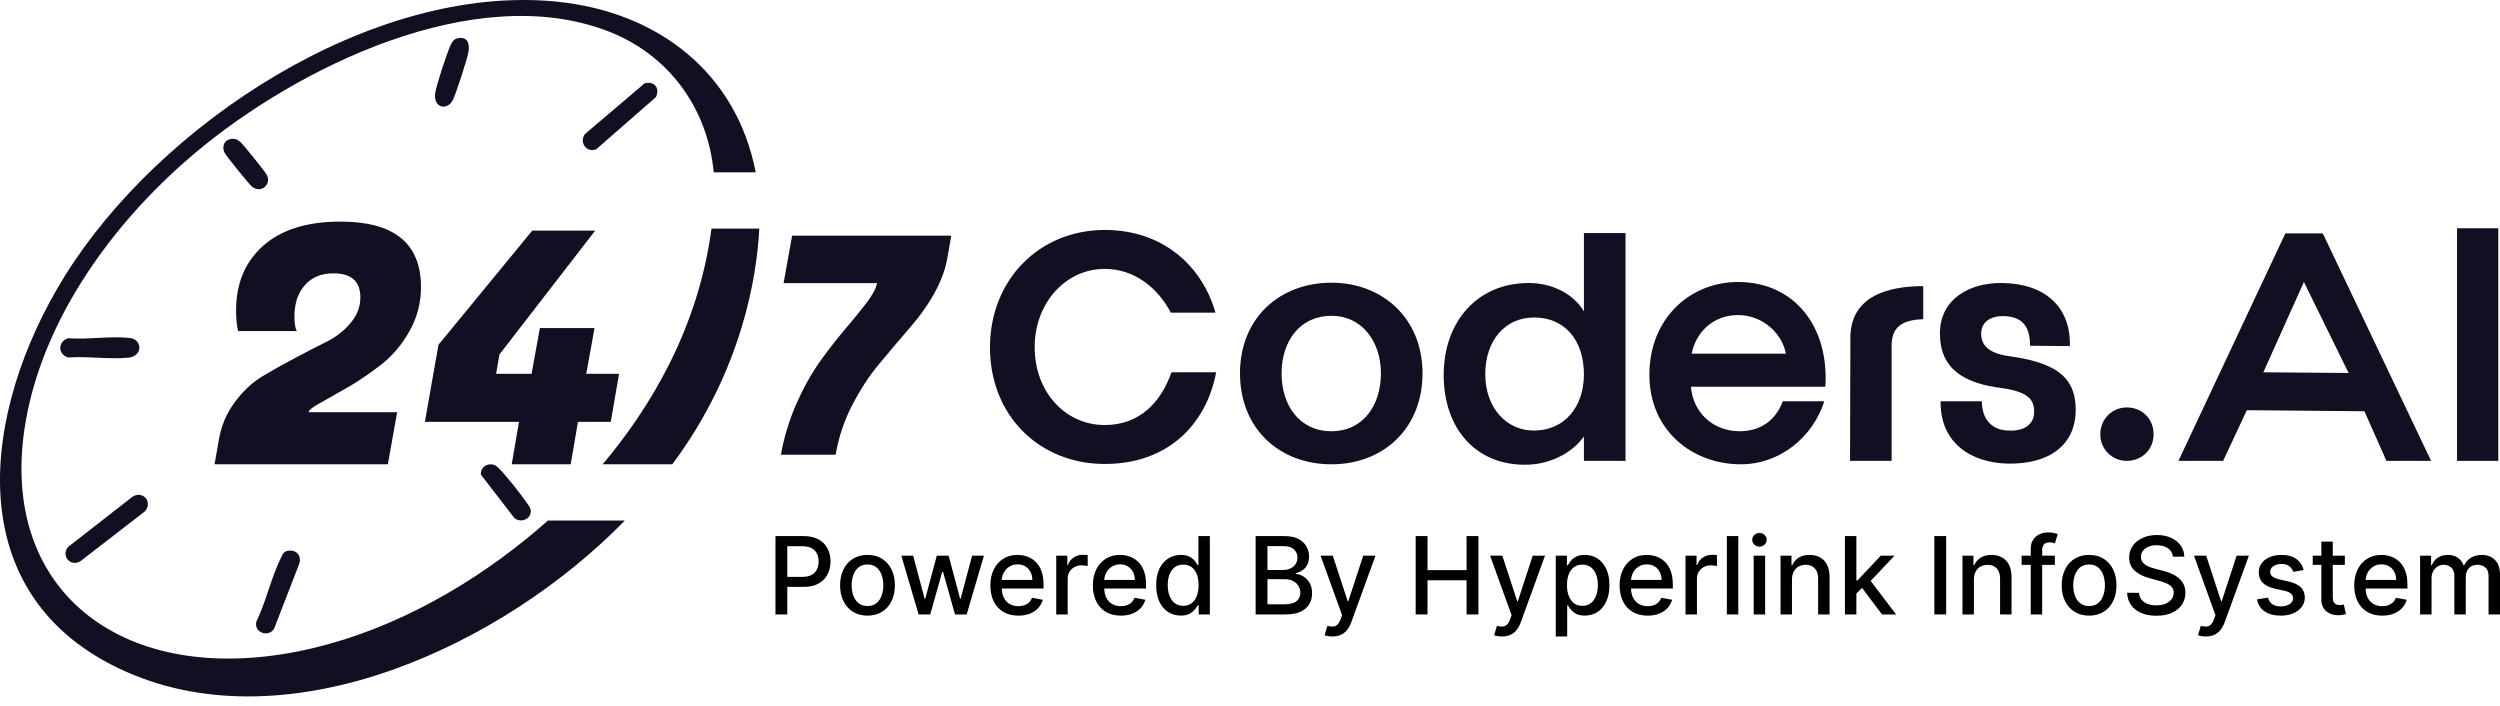
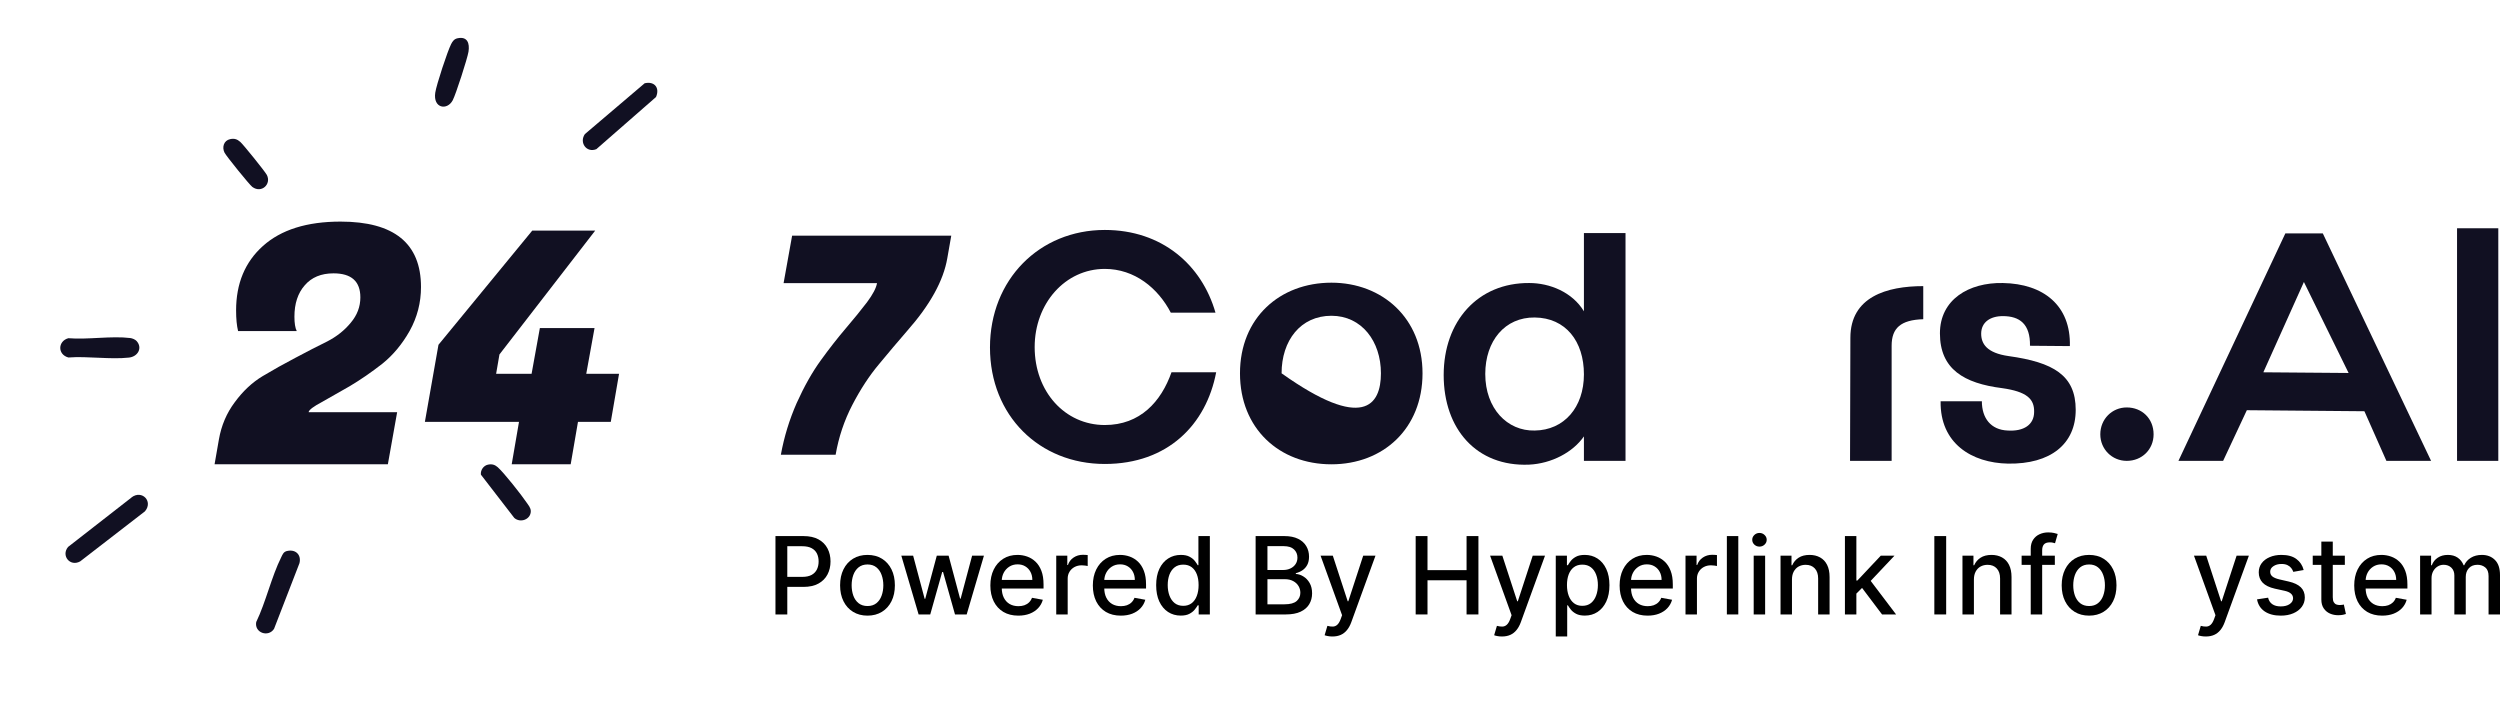
<svg xmlns="http://www.w3.org/2000/svg" width="216" height="61" viewBox="0 0 216 61" fill="none">
  <path d="M95.454 40.087C89.811 40.087 85.534 35.918 85.534 30.022C85.534 24.156 89.811 19.868 95.454 19.868C100.384 19.868 103.83 22.875 105.018 27.014H101.157C100.058 24.9 98.038 23.233 95.454 23.233C92.039 23.233 89.395 26.21 89.395 29.992C89.395 33.833 92.009 36.722 95.454 36.722C98.513 36.722 100.325 34.697 101.216 32.166H105.077C104.216 36.692 100.889 40.087 95.454 40.087Z" fill="#111022" />
-   <path d="M115.036 40.116C110.521 40.116 107.135 37.02 107.135 32.255C107.135 27.461 110.581 24.424 115.036 24.424C119.431 24.424 122.906 27.491 122.906 32.255C122.906 37.02 119.52 40.116 115.036 40.116ZM110.729 32.255C110.729 35.024 112.273 37.258 115.036 37.258C117.768 37.258 119.312 35.024 119.312 32.255C119.312 29.486 117.649 27.282 115.036 27.282C112.363 27.282 110.729 29.426 110.729 32.255Z" fill="#111022" />
+   <path d="M115.036 40.116C110.521 40.116 107.135 37.02 107.135 32.255C107.135 27.461 110.581 24.424 115.036 24.424C119.431 24.424 122.906 27.491 122.906 32.255C122.906 37.02 119.52 40.116 115.036 40.116ZM110.729 32.255C117.768 37.258 119.312 35.024 119.312 32.255C119.312 29.486 117.649 27.282 115.036 27.282C112.363 27.282 110.729 29.426 110.729 32.255Z" fill="#111022" />
  <path d="M132.099 40.146C127.585 40.325 124.734 37.079 124.734 32.404C124.734 27.759 127.674 24.424 132.129 24.453C133.881 24.453 135.841 25.228 136.851 26.895V20.136H140.445V39.819H136.851V37.704C135.901 39.074 134.059 40.057 132.099 40.146ZM128.327 32.315C128.327 35.292 130.228 37.258 132.604 37.198C135.129 37.168 136.851 35.203 136.851 32.344C136.851 29.486 135.277 27.461 132.604 27.431C130.02 27.401 128.327 29.456 128.327 32.315Z" fill="#111022" />
-   <path d="M150.406 40.116C146.278 40.116 142.506 37.258 142.506 32.374C142.506 27.52 146.011 24.364 150.169 24.364C154.98 24.364 158.039 28.146 157.712 33.416H146.1C146.278 35.65 148.001 37.228 150.228 37.258C152.248 37.288 153.495 36.156 154.03 34.667H157.623C156.643 37.734 153.822 40.116 150.406 40.116ZM146.159 30.558H154.297C154 28.86 152.337 27.223 150.169 27.223C148.06 27.223 146.545 28.652 146.159 30.558Z" fill="#111022" />
  <path d="M159.873 29.188C159.873 25.645 163.021 24.721 166.169 24.721V27.58C164.209 27.64 163.437 28.354 163.437 29.873V39.819H159.843L159.873 29.188Z" fill="#111022" />
  <path d="M173.491 40.057C170.342 39.997 167.61 38.3 167.669 34.667H171.233C171.233 36.126 172.006 37.139 173.461 37.198C174.857 37.288 175.748 36.692 175.748 35.59C175.778 34.459 175.094 33.833 172.986 33.536C169.689 33.119 167.61 31.898 167.61 28.801C167.61 25.883 170.105 24.394 173.045 24.453C176.55 24.513 178.926 26.389 178.837 29.903L175.391 29.873C175.421 27.997 174.5 27.312 173.045 27.312C171.946 27.312 171.174 27.848 171.174 28.831C171.174 29.694 171.649 30.498 173.55 30.766C177.381 31.302 179.341 32.404 179.341 35.411C179.341 38.359 177.173 40.116 173.491 40.057Z" fill="#111022" />
  <path d="M183.753 39.819C182.476 39.819 181.466 38.806 181.466 37.526C181.466 36.216 182.476 35.203 183.753 35.203C185.06 35.203 186.07 36.156 186.07 37.526C186.07 38.836 185.06 39.819 183.753 39.819Z" fill="#111022" />
  <path d="M188.217 39.819L197.454 20.166H200.691L210.046 39.819H206.185L204.285 35.531L194.127 35.442L192.078 39.819H188.217ZM195.553 32.166L202.919 32.226L199.058 24.364L195.553 32.166Z" fill="#111022" />
  <path d="M212.289 39.819V19.722H215.853V39.819H212.289Z" fill="#111022" />
  <path d="M72.198 39.291H67.466C67.746 37.749 68.202 36.259 68.833 34.822C69.481 33.385 70.174 32.158 70.91 31.141C71.646 30.125 72.365 29.204 73.066 28.381C73.784 27.539 74.398 26.785 74.906 26.119C75.414 25.436 75.704 24.884 75.774 24.463H67.702L68.439 20.362H82.189L81.847 22.307C81.514 24.253 80.357 26.347 78.376 28.591C77.57 29.52 76.755 30.484 75.931 31.483C75.108 32.464 74.345 33.63 73.644 34.98C72.943 36.329 72.461 37.766 72.198 39.291Z" fill="#111022" />
  <path d="M11.371 42.978L5.883 47.254C5.257 48.007 6.054 48.99 6.925 48.505L12.522 44.18C13.257 43.319 12.264 42.295 11.367 42.973L11.371 42.978Z" fill="#111022" />
  <path d="M55.699 7.194L50.535 11.585C50.027 12.31 50.666 13.233 51.524 12.888L56.679 8.384C57.025 7.592 56.553 6.997 55.699 7.194Z" fill="#111022" />
  <path d="M24.82 47.6C24.496 47.674 24.434 47.871 24.303 48.133C23.454 49.834 22.977 52.003 22.137 53.744C21.966 54.671 23.178 55.095 23.677 54.334L25.874 48.658C26.054 47.941 25.542 47.438 24.82 47.604V47.6Z" fill="#111022" />
  <path d="M11.148 30.895C11.922 30.808 12.338 30.047 11.795 29.457C11.677 29.33 11.432 29.229 11.257 29.207C9.625 29.006 7.581 29.36 5.905 29.221C4.995 29.47 4.955 30.624 5.905 30.887C7.572 30.76 9.524 31.075 11.152 30.895H11.148Z" fill="#111022" />
  <path d="M39.113 8.668C39.388 8.147 40.382 5.06 40.478 4.47C40.592 3.74 40.386 3.123 39.529 3.307C39.24 3.368 39.104 3.565 38.977 3.81C38.658 4.439 37.712 7.312 37.607 8.003C37.402 9.367 38.636 9.564 39.113 8.668Z" fill="#111022" />
  <path d="M43.025 40.384C42.754 40.148 42.513 40.069 42.15 40.148C41.773 40.231 41.502 40.629 41.55 41.01L44.434 44.748C44.959 45.216 45.861 44.88 45.861 44.167C45.861 43.865 45.638 43.629 45.476 43.389C45.065 42.772 43.533 40.835 43.021 40.384H43.025Z" fill="#111022" />
  <path d="M23.052 15.109C22.898 14.816 21.025 12.49 20.758 12.258C20.487 12.022 20.246 11.943 19.883 12.022C19.336 12.14 19.161 12.717 19.402 13.194C19.546 13.482 21.555 15.97 21.8 16.15C22.596 16.736 23.472 15.905 23.052 15.109Z" fill="#111022" />
  <path d="M25.438 27.366C25.438 27.924 25.505 28.337 25.639 28.606H20.571C20.457 28.145 20.399 27.549 20.399 26.818C20.399 24.491 21.172 22.636 22.718 21.252C24.283 19.848 26.517 19.146 29.418 19.146C34.055 19.146 36.374 21.03 36.374 24.799C36.374 26.145 36.05 27.405 35.401 28.578C34.752 29.731 33.96 30.683 33.025 31.433C32.089 32.164 31.154 32.808 30.219 33.365C29.284 33.904 28.473 34.365 27.786 34.75C27.099 35.115 26.726 35.394 26.669 35.586V35.615H34.313L33.511 40.115H18.539L18.911 37.98C19.121 36.769 19.579 35.692 20.285 34.75C20.991 33.788 21.793 33.039 22.69 32.5C23.587 31.962 24.532 31.433 25.524 30.914C26.535 30.375 27.452 29.904 28.272 29.501C29.093 29.078 29.77 28.539 30.305 27.885C30.858 27.232 31.135 26.501 31.135 25.693C31.135 24.309 30.362 23.617 28.816 23.617C27.747 23.617 26.917 23.963 26.326 24.655C25.734 25.328 25.438 26.232 25.438 27.366Z" fill="#111022" />
  <path d="M49.307 40.115H44.211L44.841 36.452H36.71L37.884 29.789L45.986 19.925H51.425L43.152 30.625L42.865 32.298H45.929L46.644 28.347H51.368L50.652 32.298H53.486L52.771 36.452H49.937L49.307 40.115Z" fill="#111022" />
-   <path fill-rule="evenodd" clip-rule="evenodd" d="M48.115 0.141C32.132 -1.451 13.756 10.701 5.585 23.868C-1.579 35.413 -3.819 51.557 10.947 58.06C25.117 64.296 43.473 55.758 53.985 44.977H47.339C46.071 46.102 44.739 47.179 43.353 48.194C37.301 52.629 30.229 55.882 23.012 56.709C8.706 58.344 -0.83 49.432 2.531 34.879C4.487 26.413 10.364 18.651 16.925 13.159C25.686 5.821 40.942 -1.678 52.426 2.655C57.788 4.68 61.151 9.376 61.665 14.892H65.294C63.63 6.25 56.801 1.012 48.115 0.145V0.141ZM52.07 40.115H58.089C64.158 31.965 65.395 23.797 65.604 19.754H61.471C60.328 28.411 56.135 35.291 52.07 40.115Z" fill="#111022" />
  <path d="M209.097 53.088V48.01H210.046V48.837H210.109C210.214 48.557 210.387 48.338 210.628 48.182C210.868 48.023 211.156 47.944 211.491 47.944C211.83 47.944 212.114 48.023 212.343 48.182C212.575 48.341 212.746 48.559 212.856 48.837H212.909C213.03 48.565 213.223 48.349 213.487 48.188C213.752 48.025 214.067 47.944 214.433 47.944C214.894 47.944 215.269 48.088 215.56 48.377C215.853 48.666 216 49.101 216 49.683V53.088H215.012V49.775C215.012 49.432 214.918 49.182 214.73 49.028C214.543 48.874 214.319 48.797 214.059 48.797C213.738 48.797 213.487 48.896 213.309 49.094C213.13 49.291 213.041 49.543 213.041 49.852V53.088H212.056V49.713C212.056 49.437 211.97 49.216 211.798 49.048C211.626 48.881 211.402 48.797 211.127 48.797C210.94 48.797 210.767 48.846 210.608 48.946C210.451 49.043 210.325 49.178 210.228 49.352C210.133 49.526 210.085 49.728 210.085 49.957V53.088H209.097Z" fill="black" />
  <path d="M205.821 53.191C205.321 53.191 204.89 53.084 204.529 52.87C204.169 52.654 203.892 52.351 203.695 51.961C203.502 51.568 203.405 51.109 203.405 50.582C203.405 50.062 203.502 49.603 203.695 49.207C203.892 48.81 204.165 48.5 204.515 48.278C204.868 48.055 205.28 47.944 205.752 47.944C206.038 47.944 206.316 47.991 206.585 48.086C206.854 48.181 207.095 48.33 207.309 48.532C207.523 48.735 207.691 48.998 207.815 49.322C207.938 49.644 208 50.035 208 50.496V50.847H203.963V50.106H207.031C207.031 49.846 206.978 49.616 206.873 49.415C206.767 49.212 206.618 49.053 206.426 48.936C206.237 48.819 206.014 48.76 205.758 48.76C205.481 48.76 205.238 48.829 205.031 48.965C204.826 49.1 204.667 49.276 204.555 49.494C204.445 49.71 204.39 49.945 204.39 50.199V50.777C204.39 51.117 204.449 51.405 204.568 51.643C204.69 51.881 204.858 52.063 205.074 52.189C205.29 52.312 205.542 52.374 205.831 52.374C206.019 52.374 206.189 52.347 206.344 52.295C206.498 52.239 206.631 52.158 206.744 52.05C206.856 51.942 206.942 51.809 207.002 51.65L207.937 51.819C207.862 52.094 207.728 52.335 207.534 52.543C207.342 52.748 207.101 52.907 206.81 53.022C206.521 53.134 206.192 53.191 205.821 53.191Z" fill="black" />
  <path d="M202.594 48.01V48.804H199.82V48.01H202.594ZM200.564 46.794H201.552V51.597C201.552 51.789 201.581 51.933 201.638 52.03C201.695 52.125 201.769 52.19 201.86 52.225C201.952 52.258 202.053 52.275 202.161 52.275C202.24 52.275 202.309 52.269 202.369 52.258C202.428 52.247 202.475 52.239 202.508 52.232L202.686 53.049C202.629 53.071 202.547 53.093 202.442 53.115C202.336 53.139 202.204 53.152 202.045 53.154C201.785 53.159 201.542 53.112 201.317 53.016C201.093 52.919 200.911 52.769 200.772 52.566C200.633 52.363 200.564 52.108 200.564 51.802V46.794Z" fill="black" />
  <path d="M199.037 49.25L198.141 49.408C198.104 49.294 198.044 49.185 197.963 49.081C197.883 48.977 197.775 48.893 197.639 48.827C197.502 48.76 197.331 48.727 197.126 48.727C196.846 48.727 196.613 48.79 196.426 48.916C196.238 49.039 196.144 49.199 196.144 49.395C196.144 49.565 196.207 49.702 196.333 49.805C196.459 49.909 196.661 49.994 196.941 50.06L197.748 50.245C198.215 50.353 198.563 50.519 198.793 50.744C199.022 50.969 199.136 51.261 199.136 51.62C199.136 51.924 199.048 52.196 198.872 52.434C198.698 52.669 198.454 52.855 198.141 52.989C197.831 53.123 197.47 53.191 197.06 53.191C196.492 53.191 196.028 53.069 195.668 52.827C195.309 52.582 195.089 52.235 195.007 51.785L195.963 51.64C196.022 51.889 196.144 52.078 196.33 52.205C196.515 52.331 196.756 52.394 197.054 52.394C197.378 52.394 197.637 52.327 197.831 52.192C198.025 52.056 198.122 51.889 198.122 51.693C198.122 51.534 198.062 51.401 197.943 51.293C197.826 51.185 197.647 51.103 197.404 51.048L196.545 50.86C196.071 50.752 195.72 50.58 195.493 50.344C195.268 50.108 195.156 49.81 195.156 49.448C195.156 49.148 195.24 48.886 195.407 48.661C195.575 48.437 195.806 48.261 196.102 48.136C196.397 48.008 196.735 47.944 197.116 47.944C197.665 47.944 198.097 48.063 198.412 48.301C198.728 48.537 198.936 48.853 199.037 49.25Z" fill="black" />
  <path d="M190.584 54.993C190.436 54.993 190.302 54.981 190.18 54.956C190.059 54.934 189.969 54.91 189.909 54.884L190.147 54.074C190.328 54.122 190.489 54.143 190.63 54.136C190.771 54.13 190.896 54.077 191.004 53.978C191.114 53.879 191.211 53.717 191.295 53.492L191.417 53.154L189.559 48.01H190.617L191.903 51.951H191.956L193.242 48.01H194.303L192.21 53.766C192.113 54.031 191.99 54.254 191.84 54.437C191.69 54.622 191.512 54.761 191.304 54.854C191.097 54.946 190.857 54.993 190.584 54.993Z" fill="black" />
-   <path d="M187.74 48.096C187.704 47.783 187.559 47.54 187.303 47.368C187.048 47.194 186.726 47.107 186.338 47.107C186.06 47.107 185.82 47.151 185.617 47.24C185.414 47.325 185.257 47.445 185.144 47.597C185.034 47.746 184.979 47.917 184.979 48.109C184.979 48.27 185.016 48.409 185.091 48.526C185.169 48.642 185.269 48.74 185.392 48.82C185.518 48.897 185.652 48.962 185.796 49.015C185.939 49.066 186.077 49.108 186.209 49.141L186.87 49.312C187.086 49.365 187.308 49.437 187.535 49.527C187.762 49.618 187.972 49.737 188.166 49.884C188.36 50.032 188.517 50.215 188.636 50.433C188.757 50.651 188.817 50.913 188.817 51.217C188.817 51.6 188.718 51.941 188.52 52.238C188.324 52.536 188.038 52.771 187.664 52.943C187.291 53.114 186.84 53.2 186.311 53.2C185.804 53.2 185.366 53.12 184.996 52.959C184.625 52.798 184.335 52.57 184.126 52.275C183.917 51.977 183.801 51.624 183.779 51.217H184.804C184.824 51.461 184.903 51.665 185.042 51.828C185.183 51.989 185.363 52.109 185.581 52.189C185.801 52.266 186.042 52.304 186.305 52.304C186.594 52.304 186.85 52.259 187.075 52.169C187.302 52.076 187.481 51.949 187.611 51.785C187.741 51.62 187.806 51.427 187.806 51.207C187.806 51.006 187.748 50.842 187.634 50.714C187.521 50.586 187.368 50.481 187.174 50.397C186.983 50.313 186.765 50.239 186.523 50.175L185.723 49.957C185.181 49.809 184.751 49.592 184.434 49.306C184.118 49.019 183.961 48.64 183.961 48.169C183.961 47.779 184.067 47.438 184.278 47.147C184.49 46.856 184.776 46.63 185.138 46.469C185.499 46.306 185.907 46.225 186.361 46.225C186.819 46.225 187.224 46.305 187.574 46.466C187.927 46.627 188.205 46.848 188.407 47.13C188.61 47.41 188.716 47.732 188.725 48.096H187.74Z" fill="black" />
  <path d="M180.497 53.191C180.021 53.191 179.605 53.081 179.25 52.863C178.896 52.645 178.62 52.34 178.424 51.947C178.228 51.555 178.13 51.097 178.13 50.572C178.13 50.045 178.228 49.585 178.424 49.19C178.62 48.796 178.896 48.489 179.25 48.271C179.605 48.053 180.021 47.944 180.497 47.944C180.973 47.944 181.388 48.053 181.743 48.271C182.098 48.489 182.374 48.796 182.57 49.19C182.766 49.585 182.864 50.045 182.864 50.572C182.864 51.097 182.766 51.555 182.57 51.947C182.374 52.34 182.098 52.645 181.743 52.863C181.388 53.081 180.973 53.191 180.497 53.191ZM180.5 52.361C180.809 52.361 181.064 52.279 181.267 52.116C181.47 51.953 181.62 51.736 181.717 51.465C181.816 51.194 181.866 50.895 181.866 50.569C181.866 50.245 181.816 49.947 181.717 49.676C181.62 49.403 181.47 49.184 181.267 49.018C181.064 48.853 180.809 48.77 180.5 48.77C180.189 48.77 179.931 48.853 179.726 49.018C179.524 49.184 179.373 49.403 179.274 49.676C179.177 49.947 179.128 50.245 179.128 50.569C179.128 50.895 179.177 51.194 179.274 51.465C179.373 51.736 179.524 51.953 179.726 52.116C179.931 52.279 180.189 52.361 180.5 52.361Z" fill="black" />
  <path d="M177.538 48.01V48.804H174.668V48.01H177.538ZM175.455 53.088V47.422C175.455 47.104 175.524 46.841 175.663 46.632C175.802 46.42 175.986 46.262 176.215 46.159C176.445 46.053 176.694 46 176.963 46C177.161 46 177.331 46.017 177.472 46.05C177.613 46.08 177.717 46.109 177.786 46.136L177.554 46.936C177.508 46.922 177.448 46.907 177.376 46.889C177.303 46.87 177.215 46.86 177.111 46.86C176.871 46.86 176.699 46.919 176.596 47.038C176.494 47.157 176.443 47.329 176.443 47.554V53.088H175.455Z" fill="black" />
  <path d="M170.546 50.073V53.088H169.557V48.01H170.506V48.837H170.569C170.686 48.568 170.869 48.352 171.118 48.188C171.369 48.025 171.685 47.944 172.066 47.944C172.412 47.944 172.716 48.017 172.976 48.162C173.236 48.305 173.437 48.519 173.581 48.803C173.724 49.088 173.796 49.439 173.796 49.858V53.088H172.807V49.977C172.807 49.609 172.711 49.321 172.519 49.114C172.328 48.905 172.064 48.8 171.729 48.8C171.5 48.8 171.296 48.85 171.118 48.949C170.941 49.048 170.801 49.194 170.698 49.385C170.596 49.575 170.546 49.804 170.546 50.073Z" fill="black" />
  <path d="M168.149 46.317V53.088H167.127V46.317H168.149Z" fill="black" />
  <path d="M160.311 51.366L160.304 50.159H160.476L162.499 48.01H163.683L161.375 50.457H161.22L160.311 51.366ZM159.402 53.088V46.317H160.39V53.088H159.402ZM162.609 53.088L160.79 50.675L161.471 49.984L163.822 53.088H162.609Z" fill="black" />
  <path d="M154.826 50.073V53.088H153.838V48.01H154.786V48.837H154.849C154.966 48.568 155.149 48.352 155.398 48.188C155.649 48.025 155.966 47.944 156.347 47.944C156.693 47.944 156.996 48.017 157.256 48.162C157.516 48.305 157.718 48.519 157.861 48.803C158.004 49.088 158.076 49.439 158.076 49.858V53.088H157.087V49.977C157.087 49.609 156.992 49.321 156.8 49.114C156.608 48.905 156.345 48.8 156.01 48.8C155.78 48.8 155.577 48.85 155.398 48.949C155.222 49.048 155.082 49.194 154.978 49.385C154.877 49.575 154.826 49.804 154.826 50.073Z" fill="black" />
  <path d="M151.519 53.088V48.01H152.507V53.088H151.519ZM152.018 47.227C151.846 47.227 151.699 47.169 151.575 47.055C151.454 46.938 151.393 46.799 151.393 46.638C151.393 46.475 151.454 46.336 151.575 46.222C151.699 46.105 151.846 46.046 152.018 46.046C152.19 46.046 152.337 46.105 152.458 46.222C152.581 46.336 152.643 46.475 152.643 46.638C152.643 46.799 152.581 46.938 152.458 47.055C152.337 47.169 152.19 47.227 152.018 47.227Z" fill="black" />
  <path d="M150.189 46.317V53.088H149.201V46.317H150.189Z" fill="black" />
  <path d="M145.628 53.088V48.01H146.583V48.817H146.636C146.728 48.544 146.892 48.329 147.125 48.172C147.361 48.013 147.628 47.934 147.925 47.934C147.987 47.934 148.06 47.936 148.143 47.941C148.229 47.945 148.297 47.951 148.345 47.957V48.903C148.305 48.892 148.235 48.88 148.134 48.866C148.032 48.851 147.931 48.843 147.829 48.843C147.596 48.843 147.388 48.893 147.205 48.992C147.024 49.089 146.881 49.225 146.775 49.399C146.669 49.571 146.616 49.767 146.616 49.987V53.088H145.628Z" fill="black" />
  <path d="M142.352 53.191C141.852 53.191 141.421 53.084 141.059 52.87C140.7 52.654 140.422 52.351 140.226 51.961C140.032 51.568 139.935 51.109 139.935 50.582C139.935 50.062 140.032 49.603 140.226 49.207C140.422 48.81 140.696 48.5 141.046 48.278C141.399 48.055 141.811 47.944 142.282 47.944C142.569 47.944 142.847 47.991 143.116 48.086C143.385 48.181 143.626 48.33 143.84 48.532C144.053 48.735 144.222 48.998 144.345 49.322C144.469 49.644 144.531 50.035 144.531 50.496V50.847H140.494V50.106H143.562C143.562 49.846 143.509 49.616 143.403 49.415C143.297 49.212 143.149 49.053 142.957 48.936C142.767 48.819 142.545 48.76 142.289 48.76C142.011 48.76 141.769 48.829 141.562 48.965C141.357 49.1 141.198 49.276 141.086 49.494C140.975 49.71 140.92 49.945 140.92 50.199V50.777C140.92 51.117 140.98 51.405 141.099 51.643C141.22 51.881 141.389 52.063 141.605 52.189C141.821 52.312 142.073 52.374 142.362 52.374C142.549 52.374 142.72 52.347 142.874 52.295C143.029 52.239 143.162 52.158 143.274 52.05C143.387 51.942 143.473 51.809 143.532 51.65L144.468 51.819C144.393 52.094 144.258 52.335 144.064 52.543C143.873 52.748 143.631 52.907 143.34 53.022C143.052 53.134 142.722 53.191 142.352 53.191Z" fill="black" />
  <path d="M134.418 54.992V48.01H135.383V48.833H135.466C135.523 48.727 135.606 48.605 135.714 48.466C135.822 48.327 135.971 48.206 136.163 48.102C136.355 47.997 136.608 47.944 136.924 47.944C137.334 47.944 137.699 48.047 138.021 48.255C138.343 48.462 138.595 48.76 138.778 49.151C138.963 49.541 139.056 50.01 139.056 50.559C139.056 51.108 138.965 51.578 138.782 51.971C138.599 52.361 138.347 52.662 138.028 52.873C137.708 53.083 137.343 53.187 136.934 53.187C136.625 53.187 136.373 53.136 136.176 53.032C135.982 52.928 135.83 52.807 135.72 52.668C135.61 52.529 135.525 52.406 135.466 52.298H135.406V54.992H134.418ZM135.386 50.549C135.386 50.906 135.438 51.219 135.542 51.488C135.645 51.757 135.795 51.967 135.991 52.119C136.187 52.269 136.428 52.344 136.712 52.344C137.007 52.344 137.254 52.266 137.453 52.109C137.651 51.951 137.801 51.736 137.902 51.465C138.006 51.194 138.058 50.889 138.058 50.549C138.058 50.214 138.007 49.913 137.906 49.647C137.806 49.38 137.656 49.169 137.456 49.015C137.258 48.861 137.01 48.784 136.712 48.784C136.425 48.784 136.183 48.857 135.985 49.005C135.789 49.153 135.64 49.359 135.538 49.623C135.437 49.888 135.386 50.196 135.386 50.549Z" fill="black" />
  <path d="M129.769 54.993C129.622 54.993 129.487 54.981 129.366 54.956C129.245 54.934 129.154 54.91 129.095 54.884L129.333 54.074C129.514 54.122 129.674 54.143 129.816 54.136C129.957 54.13 130.081 54.077 130.189 53.978C130.299 53.879 130.396 53.717 130.48 53.492L130.602 53.154L128.744 48.01H129.802L131.088 51.951H131.141L132.427 48.01H133.489L131.396 53.766C131.299 54.031 131.175 54.254 131.026 54.437C130.876 54.622 130.697 54.761 130.49 54.854C130.283 54.946 130.043 54.993 129.769 54.993Z" fill="black" />
  <path d="M122.314 53.088V46.317H123.336V49.26H126.711V46.317H127.736V53.088H126.711V50.136H123.336V53.088H122.314Z" fill="black" />
  <path d="M115.122 54.993C114.975 54.993 114.84 54.981 114.719 54.956C114.598 54.934 114.507 54.91 114.448 54.884L114.686 54.074C114.867 54.122 115.028 54.143 115.169 54.136C115.31 54.13 115.434 54.077 115.542 53.978C115.652 53.879 115.749 53.717 115.833 53.492L115.956 53.154L114.098 48.01H115.155L116.442 51.951H116.494L117.781 48.01H118.842L116.749 53.766C116.652 54.031 116.529 54.254 116.379 54.437C116.229 54.622 116.05 54.761 115.843 54.854C115.636 54.946 115.396 54.993 115.122 54.993Z" fill="black" />
  <path d="M108.486 53.088V46.317H110.965C111.446 46.317 111.843 46.397 112.159 46.555C112.474 46.712 112.71 46.925 112.866 47.194C113.023 47.46 113.101 47.761 113.101 48.096C113.101 48.378 113.049 48.616 112.945 48.81C112.842 49.002 112.703 49.156 112.529 49.273C112.357 49.388 112.167 49.471 111.96 49.524V49.59C112.185 49.601 112.404 49.674 112.618 49.809C112.834 49.941 113.013 50.129 113.154 50.374C113.295 50.619 113.365 50.916 113.365 51.267C113.365 51.613 113.284 51.923 113.121 52.199C112.96 52.472 112.711 52.689 112.374 52.85C112.036 53.009 111.605 53.088 111.081 53.088H108.486ZM109.507 52.212H110.982C111.471 52.212 111.821 52.117 112.033 51.928C112.245 51.738 112.35 51.501 112.35 51.217C112.35 51.003 112.296 50.807 112.188 50.629C112.08 50.45 111.926 50.308 111.726 50.202C111.527 50.096 111.291 50.043 111.018 50.043H109.507V52.212ZM109.507 49.247H110.876C111.105 49.247 111.311 49.203 111.494 49.114C111.679 49.026 111.826 48.903 111.934 48.744C112.044 48.583 112.099 48.394 112.099 48.175C112.099 47.895 112.001 47.661 111.805 47.471C111.609 47.282 111.308 47.187 110.902 47.187H109.507V49.247Z" fill="black" />
  <path d="M102.015 53.187C101.605 53.187 101.24 53.083 100.918 52.873C100.598 52.662 100.347 52.361 100.164 51.971C99.983 51.578 99.893 51.108 99.893 50.559C99.893 50.01 99.984 49.541 100.167 49.151C100.352 48.761 100.606 48.462 100.928 48.255C101.25 48.048 101.614 47.944 102.022 47.944C102.337 47.944 102.591 47.997 102.782 48.103C102.976 48.206 103.126 48.328 103.232 48.466C103.34 48.605 103.424 48.727 103.483 48.833H103.543V46.317H104.531V53.088H103.566V52.298H103.483C103.424 52.406 103.338 52.529 103.225 52.668C103.115 52.807 102.963 52.928 102.769 53.032C102.575 53.136 102.324 53.187 102.015 53.187ZM102.234 52.344C102.518 52.344 102.758 52.269 102.954 52.12C103.153 51.968 103.303 51.757 103.404 51.488C103.508 51.219 103.559 50.906 103.559 50.549C103.559 50.197 103.509 49.888 103.407 49.623C103.306 49.359 103.157 49.153 102.961 49.005C102.765 48.858 102.522 48.784 102.234 48.784C101.936 48.784 101.688 48.861 101.49 49.015C101.291 49.169 101.142 49.38 101.04 49.647C100.941 49.913 100.891 50.214 100.891 50.549C100.891 50.889 100.942 51.194 101.043 51.465C101.145 51.736 101.295 51.951 101.493 52.11C101.694 52.266 101.941 52.344 102.234 52.344Z" fill="black" />
  <path d="M96.839 53.191C96.338 53.191 95.908 53.084 95.546 52.87C95.187 52.654 94.909 52.351 94.713 51.961C94.519 51.568 94.422 51.109 94.422 50.582C94.422 50.062 94.519 49.603 94.713 49.207C94.909 48.81 95.183 48.5 95.533 48.278C95.886 48.055 96.298 47.944 96.769 47.944C97.056 47.944 97.334 47.991 97.603 48.086C97.871 48.181 98.113 48.33 98.327 48.532C98.54 48.735 98.709 48.998 98.832 49.322C98.956 49.644 99.018 50.035 99.018 50.496V50.847H94.981V50.106H98.049C98.049 49.846 97.996 49.616 97.89 49.415C97.784 49.212 97.636 49.053 97.444 48.936C97.254 48.819 97.032 48.76 96.776 48.76C96.498 48.76 96.256 48.829 96.049 48.965C95.844 49.1 95.685 49.276 95.573 49.494C95.462 49.71 95.407 49.945 95.407 50.199V50.777C95.407 51.117 95.467 51.405 95.586 51.643C95.707 51.881 95.876 52.063 96.092 52.189C96.308 52.312 96.56 52.374 96.849 52.374C97.036 52.374 97.207 52.347 97.361 52.295C97.516 52.239 97.649 52.158 97.761 52.05C97.874 51.942 97.96 51.809 98.019 51.65L98.955 51.819C98.88 52.094 98.745 52.335 98.551 52.543C98.36 52.748 98.118 52.907 97.827 53.022C97.539 53.134 97.209 53.191 96.839 53.191Z" fill="black" />
  <path d="M91.259 53.088V48.01H92.215V48.817H92.268C92.36 48.544 92.523 48.329 92.757 48.172C92.993 48.013 93.26 47.934 93.557 47.934C93.619 47.934 93.692 47.936 93.775 47.941C93.861 47.945 93.928 47.951 93.977 47.957V48.903C93.937 48.892 93.867 48.88 93.765 48.866C93.664 48.851 93.562 48.843 93.461 48.843C93.228 48.843 93.019 48.893 92.836 48.992C92.656 49.089 92.512 49.225 92.406 49.399C92.301 49.571 92.248 49.767 92.248 49.987V53.088H91.259Z" fill="black" />
  <path d="M87.984 53.191C87.483 53.191 87.052 53.084 86.691 52.87C86.332 52.654 86.054 52.351 85.858 51.961C85.664 51.568 85.567 51.109 85.567 50.582C85.567 50.062 85.664 49.603 85.858 49.207C86.054 48.81 86.327 48.5 86.678 48.278C87.03 48.055 87.442 47.944 87.914 47.944C88.201 47.944 88.478 47.991 88.747 48.086C89.016 48.181 89.258 48.33 89.471 48.532C89.685 48.735 89.854 48.998 89.977 49.322C90.101 49.644 90.162 50.035 90.162 50.496V50.847H86.126V50.106H89.194C89.194 49.846 89.141 49.616 89.035 49.415C88.929 49.212 88.78 49.053 88.589 48.936C88.399 48.819 88.177 48.76 87.921 48.76C87.643 48.76 87.401 48.829 87.194 48.965C86.989 49.1 86.83 49.276 86.717 49.494C86.607 49.71 86.552 49.945 86.552 50.199V50.777C86.552 51.117 86.612 51.405 86.731 51.643C86.852 51.881 87.02 52.063 87.237 52.189C87.453 52.312 87.705 52.374 87.994 52.374C88.181 52.374 88.352 52.347 88.506 52.295C88.66 52.239 88.794 52.158 88.906 52.05C89.018 51.942 89.104 51.809 89.164 51.65L90.1 51.819C90.025 52.094 89.89 52.335 89.696 52.543C89.504 52.748 89.263 52.907 88.972 53.022C88.683 53.134 88.354 53.191 87.984 53.191Z" fill="black" />
  <path d="M79.368 53.088L77.874 48.01H78.895L79.891 51.739H79.94L80.939 48.01H81.96L82.952 51.723H83.001L83.99 48.01H85.012L83.521 53.088H82.512L81.481 49.422H81.405L80.373 53.088H79.368Z" fill="black" />
  <path d="M74.951 53.191C74.475 53.191 74.06 53.081 73.705 52.863C73.35 52.645 73.074 52.34 72.878 51.947C72.682 51.555 72.584 51.097 72.584 50.572C72.584 50.045 72.682 49.585 72.878 49.19C73.074 48.796 73.35 48.489 73.705 48.271C74.06 48.053 74.475 47.944 74.951 47.944C75.427 47.944 75.843 48.053 76.198 48.271C76.552 48.489 76.828 48.796 77.024 49.19C77.22 49.585 77.318 50.045 77.318 50.572C77.318 51.097 77.22 51.555 77.024 51.947C76.828 52.34 76.552 52.645 76.198 52.863C75.843 53.081 75.427 53.191 74.951 53.191ZM74.954 52.361C75.263 52.361 75.519 52.279 75.722 52.116C75.924 51.953 76.074 51.736 76.171 51.465C76.27 51.194 76.32 50.895 76.32 50.569C76.32 50.245 76.27 49.947 76.171 49.676C76.074 49.403 75.924 49.184 75.722 49.018C75.519 48.853 75.263 48.77 74.954 48.77C74.644 48.77 74.386 48.853 74.181 49.018C73.978 49.184 73.827 49.403 73.728 49.676C73.631 49.947 73.582 50.245 73.582 50.569C73.582 50.895 73.631 51.194 73.728 51.465C73.827 51.736 73.978 51.953 74.181 52.116C74.386 52.279 74.644 52.361 74.954 52.361Z" fill="black" />
  <path d="M67 53.088V46.317H69.413C69.94 46.317 70.377 46.413 70.723 46.605C71.069 46.797 71.328 47.059 71.5 47.392C71.671 47.722 71.757 48.095 71.757 48.509C71.757 48.926 71.67 49.301 71.496 49.633C71.324 49.964 71.064 50.226 70.716 50.42C70.37 50.612 69.935 50.708 69.41 50.708H67.751V49.842H69.318C69.65 49.842 69.92 49.784 70.128 49.67C70.335 49.553 70.487 49.394 70.584 49.194C70.681 48.993 70.729 48.765 70.729 48.509C70.729 48.254 70.681 48.027 70.584 47.828C70.487 47.63 70.334 47.474 70.124 47.362C69.917 47.25 69.644 47.194 69.304 47.194H68.022V53.088H67Z" fill="black" />
</svg>